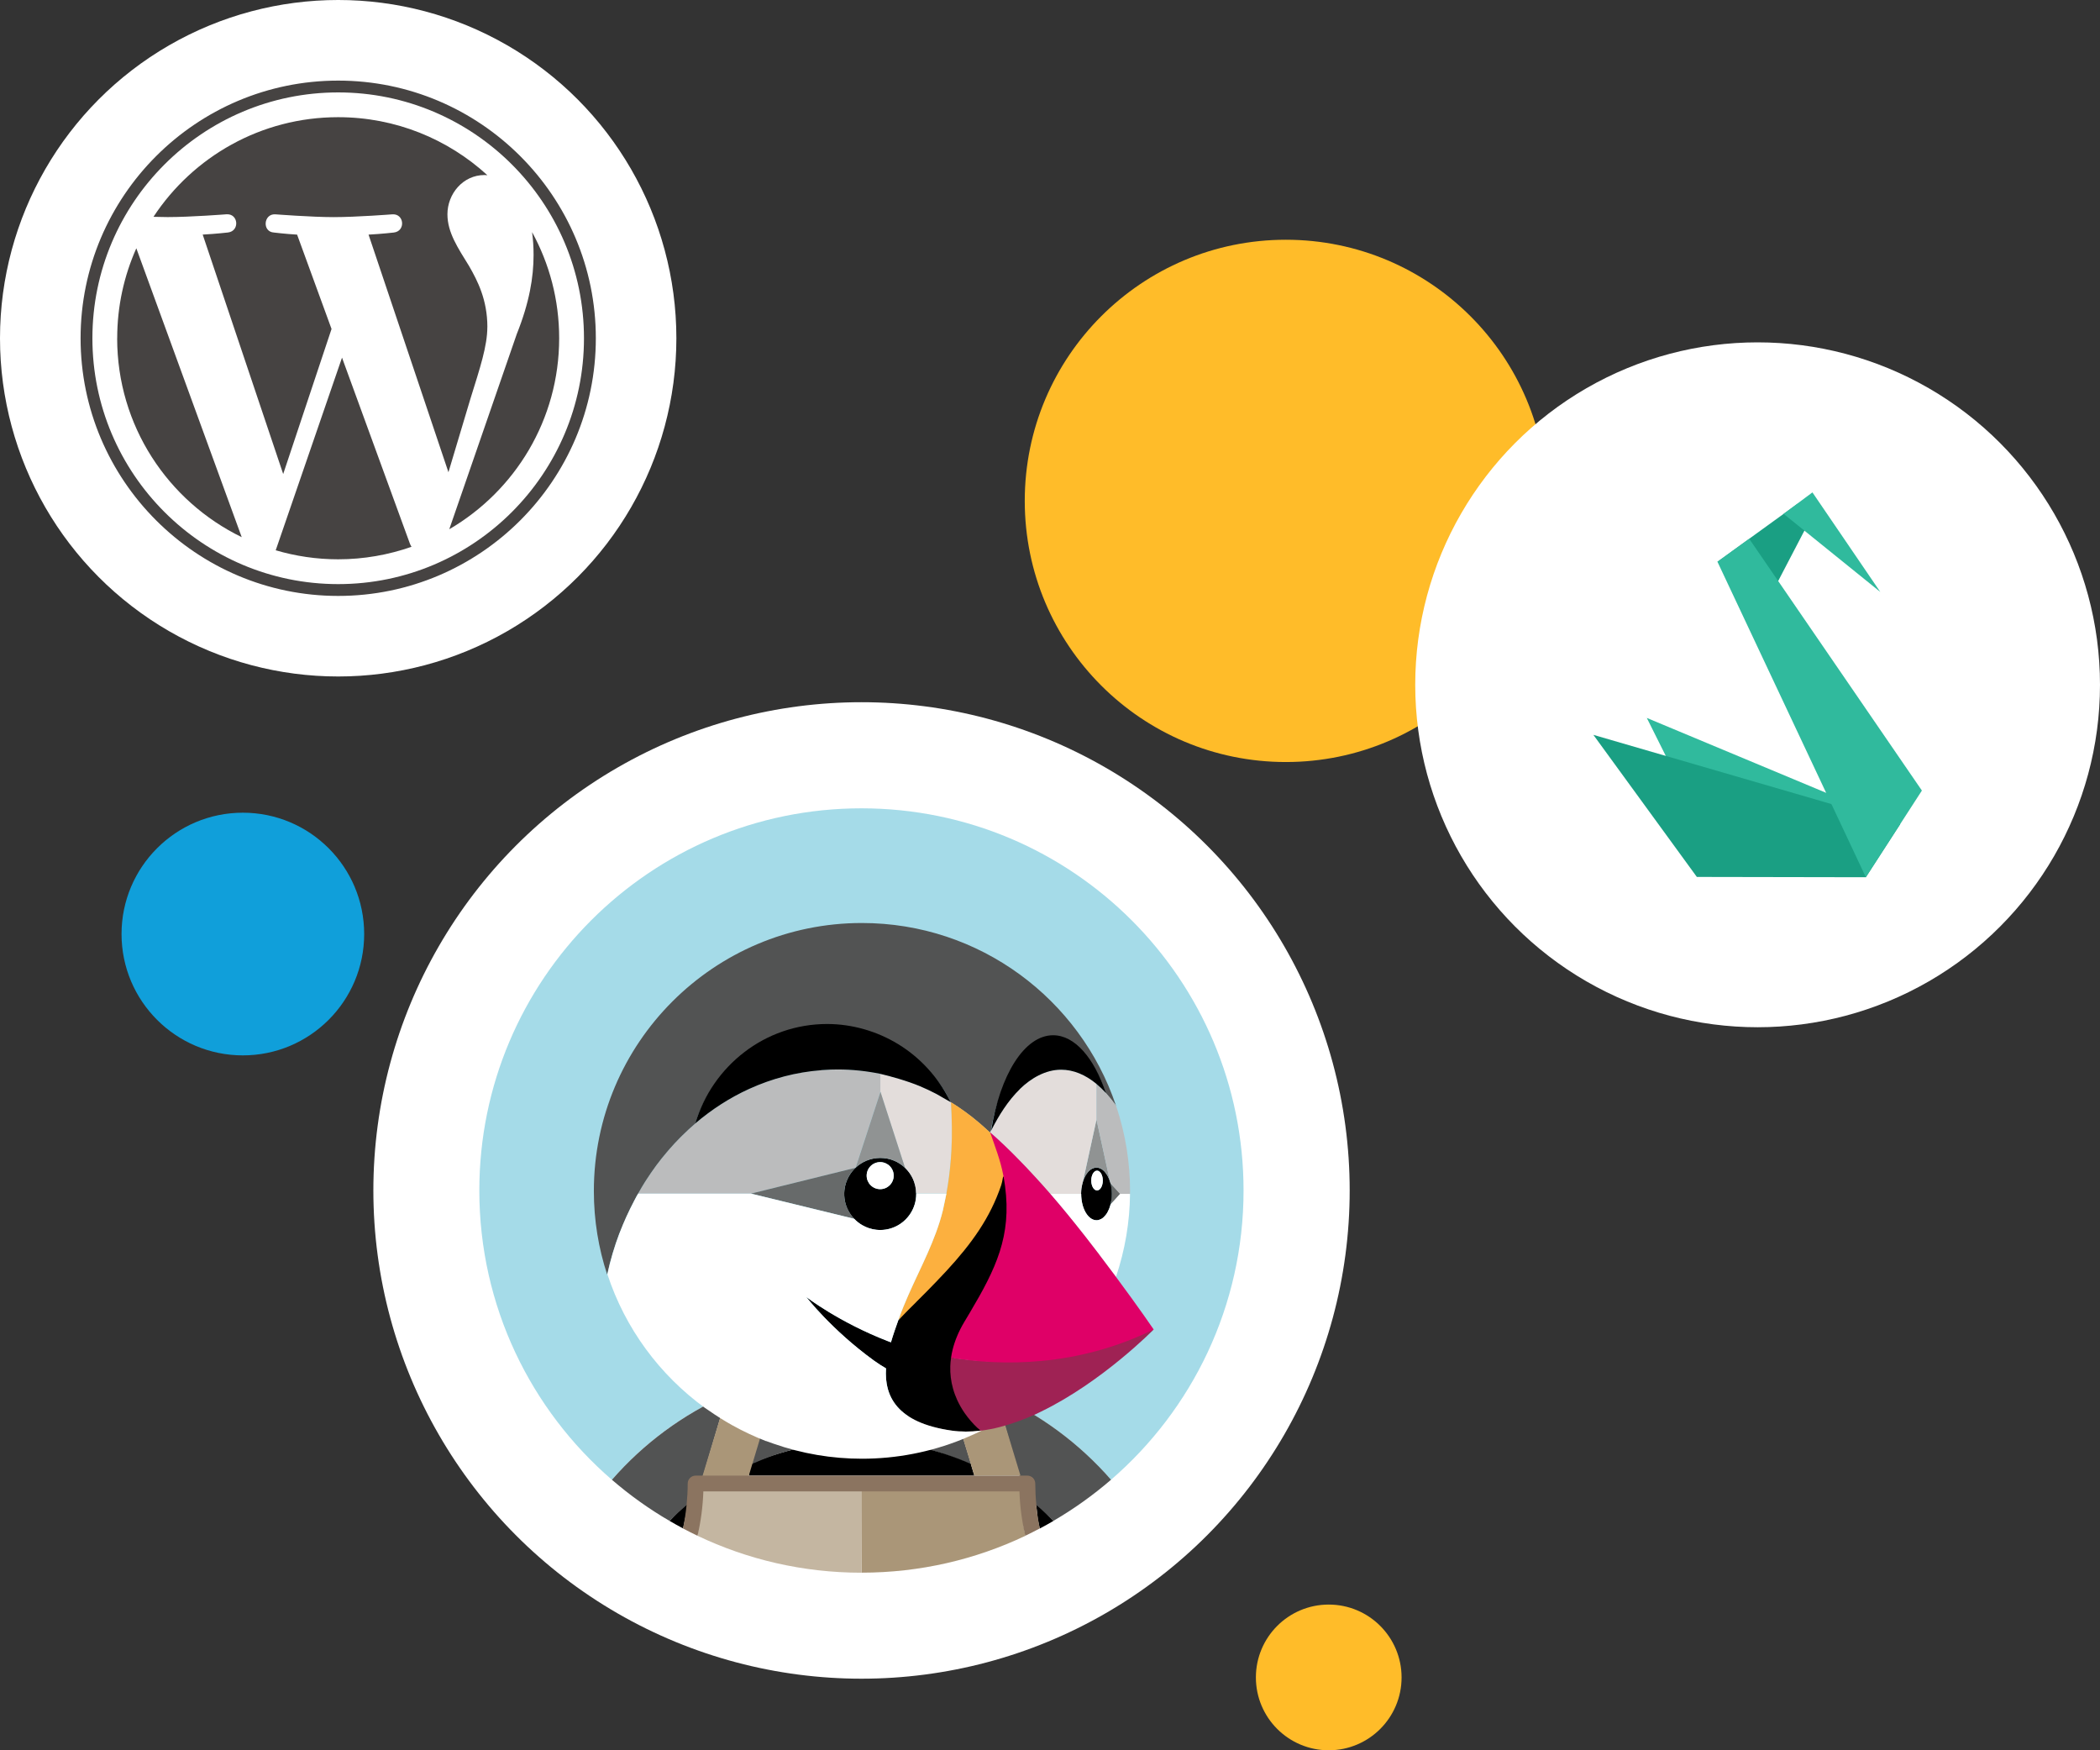
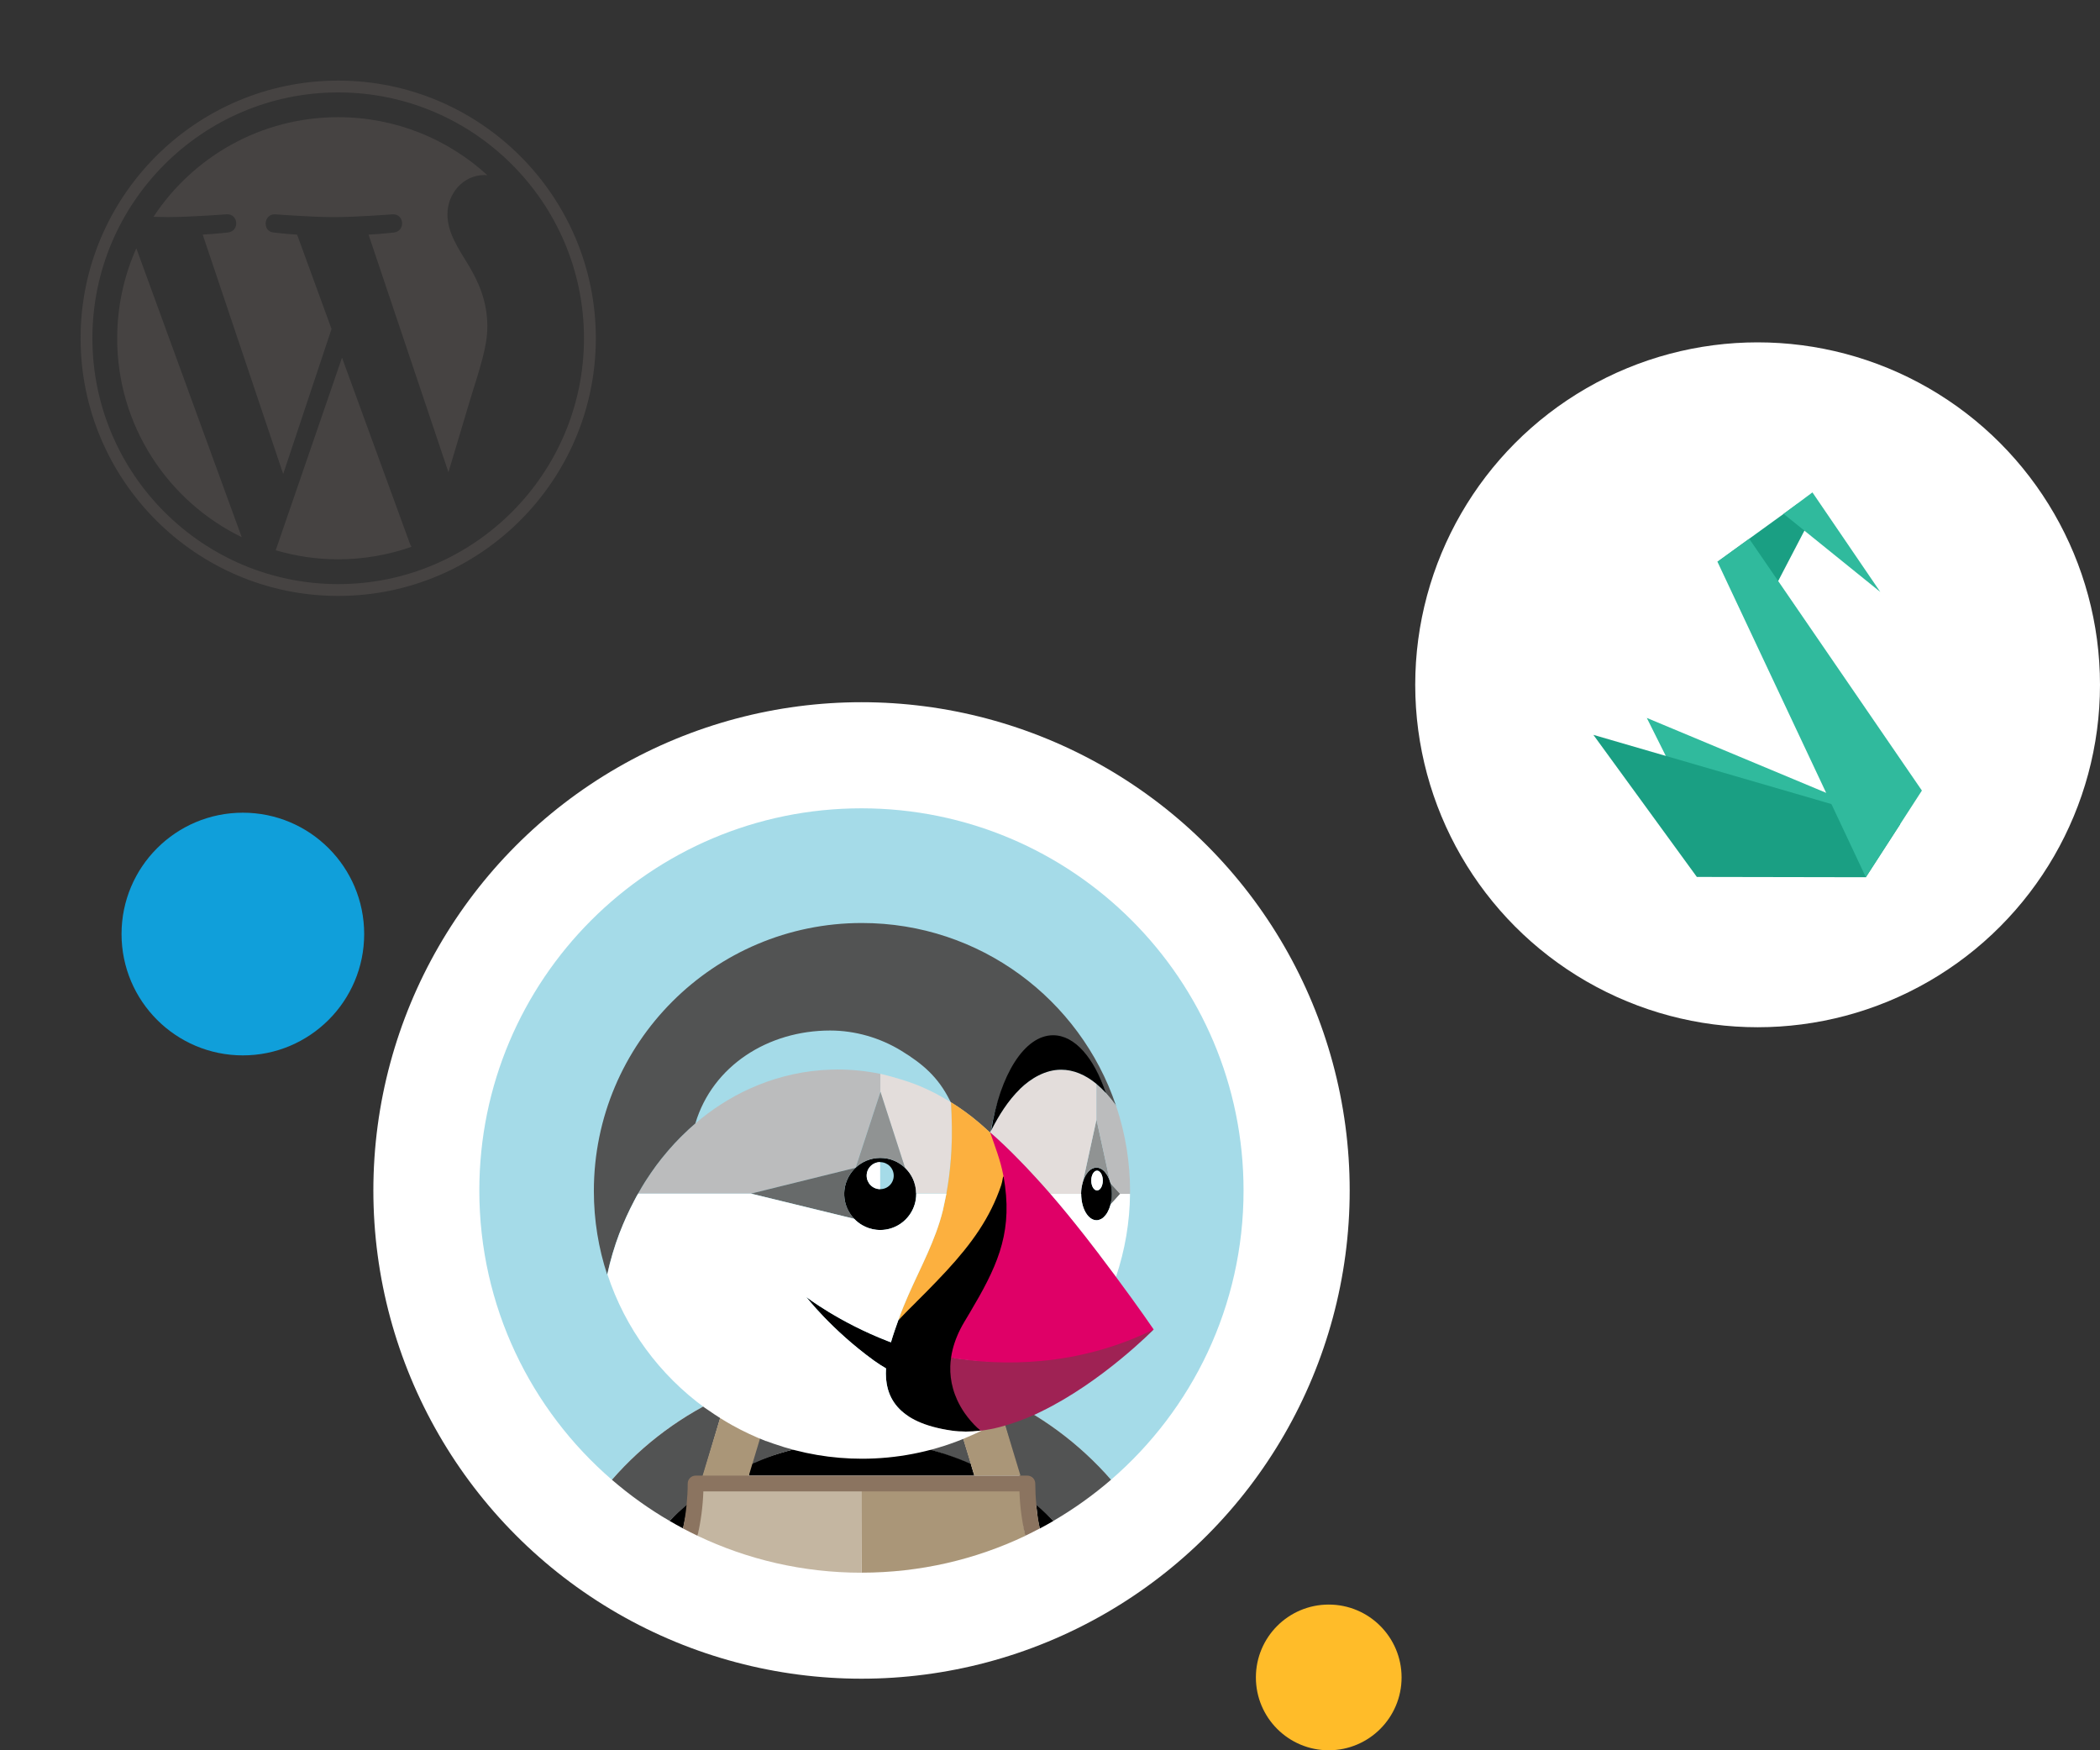
<svg xmlns="http://www.w3.org/2000/svg" viewBox="0 0 480 400">
  <rect x="0" y="0" width="480" height="400" fill="#333333" stroke="none" />
  <defs>
    <style>
      .cls-1 {
        fill: #fcb03f;
      }

      .cls-2 {
        fill: #fff;
      }

      .cls-3 {
        fill: #e3dddb;
      }

      .cls-4 {
        fill: #464342;
      }

      .cls-5 {
        fill: #c4b6a1;
      }

      .cls-6 {
        fill: #df0067;
      }

      .cls-7 {
        fill: #ffbc29;
      }

      .cls-8 {
        fill: #30ba9d;
      }

      .cls-9 {
        fill: #525353;
      }

      .cls-10 {
        fill: #bbbcbd;
      }

      .cls-11 {
        fill: #676a6a;
      }

      .cls-12 {
        fill: #1a9f83;
      }

      .cls-13 {
        fill: #786453;
      }

      .cls-14 {
        fill: #909393;
      }

      .cls-15 {
        fill: #a5dbe8;
      }

      .cls-16 {
        fill: #8b7460;
      }

      .cls-17 {
        fill: #109fda;
      }

      .cls-18 {
        fill: #aa9678;
      }

      .cls-19 {
        fill: #9f2254;
      }
    </style>
  </defs>
  <g id="Layer_1" data-name="Layer 1" />
  <g id="epoe_uuendus" data-name="epoe uuendus" />
  <g id="haldus_ja_tugi" data-name="haldus ja tugi" />
  <g id="epoe_platvorm" data-name="epoe platvorm">
    <circle class="cls-7" cx="303.71" cy="383.35" r="16.65" />
    <circle class="cls-17" cx="55.51" cy="213.46" r="27.73" />
    <g>
      <circle class="cls-2" cx="196.92" cy="272.06" r="111.58" />
      <g>
        <path class="cls-15" d="M166.2,318.75c1.39-.62,2.81-1.19,4.23-1.73,1.61-.61,3.23-1.17,4.88-1.67,2.05-.62,4.11-1.18,6.21-1.62,2.82-.6,5.68-1.04,8.55-1.32-1.62,5.09-3.4,10.14-5.33,15.13,.08,.97,.13,1.95,.15,2.93,3.96-.78,7.99-1.18,12.02-1.18,4.12,0,8.13,.41,12.02,1.18,.02-.98,.07-1.95,.15-2.93-1.93-4.99-3.7-10.03-5.33-15.13,2.88,.28,5.73,.72,8.55,1.32,2.09,.44,4.16,1,6.2,1.62,1.65,.5,3.27,1.06,4.88,1.67,1.43,.54,2.84,1.11,4.24,1.73,10.08,4.48,19.07,11.11,26.32,19.43,18.55-16.02,30.3-39.69,30.3-66.11,0-48.24-39.11-87.34-87.34-87.34-48.24,0-87.34,39.11-87.34,87.34,0,26.43,11.76,50.1,30.3,66.11,7.25-8.32,16.24-14.95,26.32-19.43" />
        <path class="cls-9" d="M227.64,318.75l5.42,18.64,1.54,.07c1,0,1.7,.26,1.7,1.26,0,1.66,.09,3.52,.24,5.15,1.35,1.15,3,2.44,4.24,3.7,4.67-2.72,9.08-5.87,13.17-9.4-7.25-8.31-16.24-14.95-26.32-19.43m-10.6-.19l6.37-1.54c-1.61-.61-3.23-1.17-4.88-1.67-2.05-.62-4.11-1.18-6.2-1.62-2.82-.6-5.68-1.04-8.55-1.32,1.62,5.09,3.4,10.14,5.33,15.13-.08,.97-.13,1.95-.15,2.93,4.51,.89,8.95,2.44,13.05,4.25l-4.95-16.15" />
        <path d="M153.05,347.58c1.01,.59,2.04,1.17,3.08,1.72,.36-1.75,.95-4.18,1.12-5.98-1.35,1.15-2.96,3-4.2,4.26m68.84-13.03c-4.15-1.84-8.49-3.21-12.94-4.09-3.96-.78-7.99-1.18-12.02-1.18-4.12,0-8.13,.41-12.02,1.18-4.51,.89-9.22,2.24-13.32,4.05l-.44,2.72h51.56l-.81-2.68" />
        <path class="cls-9" d="M157.09,343.84c.16-1.63,.27-3.08,.27-4.74,0-1,.68-1.64,1.68-1.64l1.64-.06,5.51-18.65c-10.08,4.48-19.07,11.11-26.32,19.43,4.09,3.53,8.5,6.68,13.17,9.4,1.25-1.26,2.55-2.46,3.9-3.61" />
        <path d="M237.21,347.16c.35,1.77,.43,2.13,.5,2.14,1.04-.55,2.06-1.12,3.08-1.72-1.26-1.27-2.57-2.49-3.94-3.65l.36,3.23" />
        <path class="cls-18" d="M221.89,334.55l.81,2.68h10.55l-5.6-18.48c-1.39-.62-2.81-1.19-4.24-1.73l-6.37,1.54,4.85,15.99" />
        <path class="cls-5" d="M160.78,340.97c.06-.04,.11-.08,.17-.12h-.16s0,.08,0,.12" />
        <path class="cls-18" d="M233.05,340.85h-.16l.17,.12s0-.08,0-.12" />
        <path class="cls-18" d="M232.87,340.58l-36.03,.04,.08,18.79c13.41,0,26.11-3.03,37.46-8.43-.74-3.26-.82-6.76-.94-10.18-.05-.04-.57-.23-.57-.23" />
        <path class="cls-5" d="M196.86,340.7s-36.22-.05-36.28,0c-.12,3.41-.82,7.46-1.12,10.29,11.35,5.4,24.05,8.43,37.46,8.43l.02-18.65-.08-.06" />
        <path class="cls-13" d="M196.92,339.04h0v1.81h0v-1.81Z" />
        <path class="cls-18" d="M223.94,326.76l.02,.06-.02-.06s-.89-.7-2.01-2c1.12,1.29,2.01,2,2.01,2" />
        <path class="cls-2" d="M250.63,247.74h0m3.51,25.15v0" />
        <path class="cls-10" d="M254.14,272.86v0" />
        <path class="cls-11" d="M254.04,271.5s0,.04,.01,.07c0,.01,0,.03,0,.04h0c.04,.34,.06,.69,.06,1.04,0,.06,.01,.13,.01,.19v.05c0,.07-.01,.13-.01,.2,0,.34-.03,.68-.06,1.01h0v.05s-.02,.05-.02,.08c-.05,.35-.11,.69-.2,1.03h.01v-.02h0l2.29-2.39-2.3-2.41h0c.09,.34,.15,.69,.2,1.06" />
        <path d="M254.04,274.23s.02-.09,.02-.13c.04-.33,.06-.67,.06-1.01,0-.08,.01-.15,.01-.23,0-.07-.01-.14-.01-.21,0-.35-.03-.69-.06-1.03,0-.04-.02-.07-.02-.11-.05-.36-.11-.71-.2-1.05-.03-.12-.07-.22-.11-.34-.21-.68-.49-1.29-.82-1.79-.13-.19-.27-.37-.42-.55-.14-.15-.29-.29-.45-.42-.06-.05-.12-.08-.18-.12-.19-.12-.39-.22-.61-.29-.2-.07-.41-.1-.63-.11-.21,0-.42,.05-.63,.11-.21,.07-.42,.17-.61,.29-.06,.04-.12,.07-.18,.12-.28,.22-.53,.48-.73,.77-.05,.06-.09,.13-.14,.2-.33,.5-.62,1.11-.82,1.79l-.03,.08c-.09,.31-.16,.64-.22,.98-.02,.1-.04,.2-.06,.31-.05,.38-.08,.78-.09,1.18,0,.06,0,.11,0,.17h.01c0,3.33,1.57,6.02,3.52,6.02,.33,0,.66-.09,.96-.24,.18-.09,.36-.2,.52-.33,.07-.05,.13-.12,.19-.18,.15-.14,.3-.31,.44-.49,.1-.13,.19-.26,.28-.4,.06-.09,.11-.19,.16-.29,.1-.18,.19-.37,.27-.57,.03-.07,.06-.14,.09-.22,.11-.28,.2-.57,.28-.88,.08-.33,.15-.68,.2-1.03h0Zm-3.29-2.18c-.73,0-1.32-1.01-1.32-2.26s.59-2.26,1.32-2.26,1.32,1.01,1.32,2.26-.59,2.26-1.32,2.26Z" />
        <path class="cls-2" d="M250.75,267.54c-.73,0-1.32,1.01-1.32,2.26s.59,2.26,1.32,2.26,1.32-1.01,1.32-2.26-.59-2.26-1.32-2.26" />
        <path class="cls-14" d="M247.52,270.11c.21-.68,.49-1.29,.82-1.79,.05-.07,.09-.13,.14-.2,.2-.29,.45-.55,.73-.77,.06-.05,.12-.08,.18-.12,.19-.12,.39-.22,.61-.29,.2-.06,.41-.11,.63-.11s.42,.04,.63,.11c.21,.07,.42,.17,.61,.29,.06,.04,.12,.07,.18,.12,.16,.12,.31,.26,.45,.42,.15,.17,.29,.36,.42,.55,.33,.5,.62,1.11,.82,1.79h0l-3.11-14.24-3.11,14.25h0" />
        <path d="M209.41,272.73c0-.29-.02-.57-.05-.85h0c-.03-.28-.08-.55-.14-.82v-.02c-.06-.26-.14-.52-.22-.77v-.02c-.09-.25-.19-.5-.29-.74v-.02c-.87-1.93-2.45-3.45-4.4-4.26h-.02c-.48-.2-.97-.35-1.47-.45-.01,0-.03,0-.04,0-.52-.1-1.05-.15-1.58-.15-.53,0-1.05,.05-1.55,.15h-.05c-.5,.11-.98,.25-1.45,.44h-.04c-.47,.2-.92,.44-1.34,.71-.43,.27-.82,.59-1.19,.93v.03h-.04c-.59,.57-1.09,1.21-1.49,1.91l-.02,.03c-.12,.22-.23,.44-.34,.67-.01,.02-.02,.05-.03,.07-.09,.21-.17,.43-.25,.65-.01,.04-.03,.08-.05,.13-.07,.21-.12,.42-.17,.63-.01,.06-.03,.12-.05,.18-.04,.21-.07,.43-.1,.64,0,.07-.02,.13-.03,.2-.09,.82-.05,1.64,.11,2.45,0,.01,0,.02,0,.03,.1,.51,.25,1.01,.45,1.48,0,0,0,.01,0,.02,.39,.95,.96,1.82,1.68,2.57,.56,.58,1.2,1.08,1.91,1.48h.01c.22,.13,.45,.24,.68,.35,.02,0,.04,.02,.06,.03,.22,.09,.44,.18,.66,.25,.04,.01,.08,.03,.11,.04,.21,.07,.42,.12,.64,.17,.06,.01,.11,.03,.17,.05,.21,.04,.42,.07,.64,.1,.06,0,.13,.02,.2,.03,1.92,.2,3.85-.28,5.45-1.36,.88-.59,1.63-1.35,2.22-2.22,.92-1.36,1.41-2.96,1.41-4.6,0-.02,0-.04,0-.06,0-.02,0-.04,0-.06h0Zm-8.22-.96c-1.71,0-3.09-1.38-3.09-3.09,0-1.71,1.38-3.09,3.09-3.09,1.71,0,3.09,1.38,3.09,3.09,0,1.71-1.38,3.09-3.09,3.09Z" />
-         <path class="cls-2" d="M201.18,265.58c-1.71,0-3.09,1.38-3.09,3.09,0,1.71,1.38,3.09,3.09,3.09h0c1.71,0,3.09-1.39,3.09-3.09,0-1.71-1.38-3.09-3.09-3.09" />
+         <path class="cls-2" d="M201.18,265.58c-1.71,0-3.09,1.38-3.09,3.09,0,1.71,1.38,3.09,3.09,3.09h0" />
        <path class="cls-10" d="M195.52,266.88h.03v-.03l5.68-17.33v-4.1c-3.2-.66-6.46-1-9.72-1-1.11,0-2.21,.05-3.3,.12-.16,.01-.32,.02-.48,.03-5.69,.43-11.29,1.91-16.48,4.28-4.45,2.03-8.58,4.71-12.3,7.88h0c-.99,.86-1.96,1.74-2.89,2.67-.17,.17-.35,.34-.52,.51-.88,.89-1.73,1.8-2.55,2.74-.18,.21-.35,.41-.53,.62-.83,.97-1.62,1.97-2.39,2.99-.06,.09-.12,.18-.19,.26-.73,.99-1.42,2-2.09,3.04-.13,.2-.26,.4-.39,.6-.54,.86-1.04,1.73-1.54,2.61h25.82l23.84-5.89" />
        <path class="cls-3" d="M217.32,264.93c.05-.68,.1-1.35,.13-2.03,.05-.92,.08-1.83,.1-2.75,.01-.71,.01-1.42,0-2.14,0-.21,0-.41,0-.62-.02-1.84-.09-3.67-.2-5.51h-.02v-.02c-.69-.39-1.37-.78-2.06-1.17l-.05-.03-.53-.3h0l-.37-.21-.07-.04c-.09-.05-.18-.1-.27-.15-1.19-.62-2.4-1.18-3.63-1.71-2.94-1.24-6.89-2.33-9.12-2.85v4.1l5.62,17.36h0c.58,.57,1.08,1.2,1.48,1.9h0c.13,.23,.25,.47,.36,.71v.02c.12,.24,.21,.49,.29,.74v.02c.09,.25,.16,.51,.22,.77v.02c.06,.27,.11,.54,.14,.81h0c.03,.29,.05,.57,.05,.86l.02,.05h6.88c.46-2.52,.79-5.07,.99-7.63,0-.07,.01-.14,.02-.21" />
        <path class="cls-1" d="M226.32,258.79s0,.02-.01,.02v-.02" />
        <path class="cls-14" d="M195.56,266.85c.37-.35,.77-.66,1.2-.93,.42-.27,.87-.5,1.34-.69,.01,0,.03,0,.04-.01,.47-.19,.95-.33,1.45-.43h.05c.51-.11,1.03-.16,1.55-.16,.54,0,1.07,.05,1.58,.15,.01,0,.03,0,.04,0,.51,.1,1.01,.25,1.5,.45,.95,.39,1.81,.95,2.56,1.66h0l-5.62-17.38-5.67,17.33" />
        <path class="cls-11" d="M193.57,275.95c-.2-.48-.35-.98-.45-1.48,0-.01,0-.02,0-.03-.16-.81-.2-1.63-.11-2.45,0-.07,.02-.13,.03-.2,.03-.22,.06-.43,.1-.64,.01-.06,.03-.12,.05-.18,.05-.21,.1-.42,.17-.63,.01-.04,.03-.08,.05-.13,.08-.22,.16-.44,.25-.65,.01-.02,.02-.05,.03-.07,.1-.23,.21-.45,.34-.67l.02-.03c.4-.7,.91-1.35,1.49-1.91l-23.84,5.89h-.05l23.62,5.76c-.71-.74-1.28-1.61-1.68-2.57,0,0,0-.01,0-.02" />
        <path class="cls-3" d="M247.21,271.48c.02-.11,.04-.21,.06-.31,.06-.34,.13-.67,.22-.98,.01-.04,.01-.08,.03-.11l3.11-14.25v-8.12c-2.54-2.1-5.26-3.25-8.1-3.25-3.58,0-6.92,1.98-9.42,4.42-2.73,2.67-4.84,6.04-6.55,9.43-.08,.16-.16,.31-.24,.46,.53,.46,1.05,.92,1.56,1.39,1.16,1.07,2.3,2.15,3.42,3.26,.52,.52,1.04,1.04,1.55,1.57,.55,.56,1.09,1.11,1.63,1.68,.98,1.03,1.95,2.08,2.91,3.14,.82,.9,1.63,1.82,2.43,2.74h0c.13,.14,.23,.24,.26,.28h7.02c0-.06,.01-.11,.01-.17,0-.41,.03-.8,.09-1.18m-20.89-12.67v-.02l-.02,.02,.03,.03v-.03" />
        <path class="cls-9" d="M141.63,281.74l.06-.16c.94-2.44,2.03-4.83,3.25-7.15,.19-.36,.38-.72,.57-1.08,.11-.2,.23-.39,.34-.58,.5-.88,1-1.76,1.54-2.61,.13-.2,.26-.4,.39-.6,.66-1.03,1.36-2.04,2.09-3.04,.06-.09,.12-.18,.19-.26,.76-1.02,1.56-2.02,2.39-2.99,.18-.21,.35-.42,.53-.62,.82-.94,1.67-1.86,2.55-2.74,.17-.17,.35-.34,.52-.51,.93-.92,1.89-1.81,2.89-2.66h0c3.92-13.15,16.6-21.23,30.8-21.23,5.72,0,11.41,1.65,16.28,4.63,5,3.06,8.41,6.05,11.05,11.27l.04,.08c.07,.13,.14,.26,.21,.39h0l.02,.02c2.22,1.38,4.34,2.91,6.33,4.6,.67,.57,1.33,1.15,1.97,1.74,.21,.2,.43,.38,.64,.58,0,0,0-.02,.01-.02v-.02c.08-.15,.15-.3,.22-.44,2-12.64,8.36-19.53,14.94-19.53,4.96,0,8.56,2.95,11.28,10.91l.03,.09h0c.8,.88,1.55,1.81,2.24,2.77h0s.03,.04,.04,.06h0c.04,.12,.07,.23,.11,.35h0l-.1-.41c-8.18-24.21-31.08-41.64-58.05-41.64-33.83,0-61.26,27.43-61.26,61.26,0,6.67,1.07,13.09,3.04,19.07v-.03c.7-3.22,1.64-6.39,2.81-9.47" />
        <path class="cls-2" d="M256,272.85l-2.14,2.39h0v.02c-.09,.31-.19,.61-.3,.89-.03,.07-.06,.14-.09,.22-.08,.19-.17,.39-.27,.57-.05,.1-.1,.2-.16,.29-.09,.14-.18,.27-.28,.4-.13,.18-.28,.34-.44,.49-.06,.06-.12,.12-.19,.18-.16,.13-.33,.24-.52,.33-.31,.15-.63,.24-.96,.24-1.94,0-3.52-2.7-3.52-6.02h-7.05c1.33,1.54,2.63,3.09,3.91,4.65,1.23,1.51,2.45,3.03,3.65,4.56l.18,.22c1.14,1.45,2.27,2.92,3.39,4.39l.33,.43c1.19,1.56,2.37,3.13,3.54,4.71,2.06-6.11,3.15-12.51,3.21-18.96l-1.98-.08-.31,.1" />
-         <path d="M187.72,244.56c.16-.01,.32-.02,.48-.03,1.1-.08,2.2-.12,3.3-.12,3.32,0,6.57,.36,9.72,1h0c2.23,.52,6.18,1.61,9.12,2.85,1.23,.52,2.44,1.09,3.63,1.71l.27,.15,.07,.04c.11,.06,.23,.13,.37,.21h0l.53,.31,.05,.03c.75,.43,1.59,.91,1.91,1.09l.08,.05,.06,.03c-.07-.13-.14-.26-.21-.39l-.04-.08c-2.65-5.22-6.72-9.7-11.72-12.76-4.87-2.98-10.56-4.63-16.28-4.63-14.21,0-26.21,9.57-30.14,22.72,3.72-3.17,7.85-5.85,12.3-7.88,5.19-2.37,10.79-3.85,16.48-4.28" />
        <path class="cls-10" d="M255.08,252.63h0s-.03-.04-.04-.06h0c-.69-.96-1.44-1.89-2.24-2.76l-.02-.02c-.34-.37-.69-.73-1.06-1.08-.13-.13-.27-.24-.41-.37-.22-.2-.45-.41-.68-.6v8.13l3.11,14.25h0c.03,.11,.08,.21,.11,.33l2.15,2.41,.02-.02h2.26c0-.21,.02-.41,.02-.62h0c0-6.54-1.05-13.03-3.1-19.23h0c-.04-.11-.07-.23-.11-.35" />
        <path d="M233.11,248.88c2.5-2.44,5.84-4.42,9.42-4.42,2.83,0,5.56,1.15,8.1,3.25v.02h0c.23,.19,.45,.4,.68,.6,.14,.12,.27,.24,.41,.37,.36,.35,.72,.71,1.06,1.08l.02,.02h0l-.03-.09c-2.72-7.95-7.11-13.12-12.06-13.12-6.57,0-12.15,9.1-14.15,21.74l.02-.02c1.71-3.39,3.82-6.76,6.55-9.43m-8.88,77.66s-.89-.7-2.01-1.99c-.52-.6-1.01-1.23-1.46-1.88-.14-.21-.29-.43-.43-.65-.43-.67-.76-1.49-1.14-2.3-.43-.94-.43-1.56-.68-2.43-.18-.64-.33-1.29-.43-1.95-.17-1.07-.24-2.15-.21-3.23,.02-.62,.08-1.27,.18-1.92,.09-.65,.22-1.3,.38-1.94,.5-1.98,1.35-4.09,2.69-6.32l.34-.76c.44-.73,.53-.7,.95-1.4,5.84-9.86,9-17.32,7.45-28.8-.17-1.18-.36-2.35-.58-3.52-.13,.85-.28,1.69-.43,2.54-.06,.26-.22,.55-.28,.72-2.54,7.51-6.53,13.04-12.28,19.28-.8,.87-1.61,1.72-2.43,2.57-1.46,1.51-2.94,3.01-4.44,4.5-.62,.62-1.26,1.25-1.9,1.89-.59,.59-1.33,1.84-2.21,2.77-.54,1.52-1.16,3.24-1.68,5.04-.24-.09-.46-.17-.7-.26-11.17-4.32-18.65-10.09-18.65-10.09,0,0,5.75,7.49,15.45,14.52,.89,.65,1.82,1.24,2.77,1.79-.4,6.33,2.39,12.41,15,14.22,2.13,.31,4.31,.29,6.51,.04-.02-.07,.12-.06,.11-.1-.01-.04,.12-.13,.12-.13" />
        <path class="cls-19" d="M217.49,310.25c11.19,1.81,27.75,1.51,44.94-6.54,.41-.19,.87,.32,1.28,.11,0,0-11.75,12-25.78,18.79-.41,.2-.81,.41-1.23,.6-1.36,.62-2.73,1.16-4.12,1.66-2.72,.98-5.47,1.72-8.2,2.06-.13,.02-.25,.04-.38,.05-.02-.05-.03-.1-.05-.15l-.02-.06s-.89-.7-2.01-2c-.52-.6-1.01-1.23-1.46-1.88-.63-.91-1.17-1.87-1.64-2.87-.39-.85-.72-1.72-.97-2.62-.48-1.68-.7-3.43-.64-5.18,.02-.64,.08-1.29,.18-1.92l.09-.04" />
        <path class="cls-1" d="M209.47,297.51c1.5-1.48,2.98-2.98,4.44-4.5,.82-.85,1.63-1.7,2.43-2.57,5.75-6.24,9.97-12.08,12.51-19.59,.06-.18,.12-.41,.18-.68l.03-.12c.06-.28,.12-.59,.18-.94,.02-.24,.78-.73,.8-.96-.64-3.27-2.1-6.71-3.71-9.34v.03l-.02-.03c-.21-.2-.43-.38-.64-.58-.64-.6-1.3-1.18-1.97-1.74-1.99-1.69-4.11-3.23-6.33-4.6,.11,1.84,.18,3.67,.2,5.51,0,.21,0,.41,0,.62,0,.71,0,1.42,0,2.14-.02,.92-.05,1.83-.1,2.75-.03,.68-.08,1.35-.13,2.03,0,.07-.01,.14-.02,.21-.2,2.56-.53,5.11-.99,7.63l-.81,3.82c-1.69,6.84-5.12,13.05-7.93,19.45-.75,1.7-1.46,3.42-2.08,5.17l-.18,.49c.74-.78,1.49-1.55,2.25-2.31,.65-.64,1.28-1.27,1.9-1.89" />
        <path class="cls-9" d="M172.49,334.31c4.1-1.81,7.9-2.95,12.41-3.84-.02-.98-.07-1.95-.15-2.93,1.93-4.99,3.7-10.03,5.33-15.13-2.87,.28-5.73,.72-8.55,1.32-2.09,.44-4.16,1-6.21,1.62-1.65,.5-3.27,1.06-4.88,1.67l6.37,1.54-5.12,16.08,.81-.34" />
        <path class="cls-6" d="M251.21,286.65c-1.12-1.47-2.25-2.93-3.39-4.39l-.18-.22c-1.22-1.55-2.45-3.09-3.7-4.61-1.27-1.55-2.56-3.08-3.87-4.59-.08-.1-.17-.19-.25-.29-1.08-1.24-2.17-2.46-3.29-3.67-.68-.74-1.36-1.47-2.05-2.2-.54-.56-1.08-1.12-1.63-1.68-.51-.52-1.03-1.05-1.55-1.57-1.12-1.11-2.26-2.2-3.42-3.26-.51-.47-1.03-.93-1.56-1.39v.02c1.1,3.18,2.36,6.4,2.99,9.72,.16,.86,.3,1.7,.41,2.52,1.54,11.48-2.14,18.98-7.98,28.84-.43,.72-.86,1.44-1.29,2.16-1.34,2.23-2.19,4.34-2.69,6.32-.16,.64-.29,1.29-.38,1.94,11.46,1.85,28.69,2.19,46.32-6.47,0,0-3.46-5.08-8.66-12.07-1.16-1.56-2.34-3.12-3.52-4.68-.11-.14-.22-.28-.33-.43" />
        <path class="cls-18" d="M171.07,337.52l5.73-18.96-6.37-1.54c-1.43,.54-2.84,1.11-4.23,1.73l-5.68,18.77,6.34,.1,4.21-.1" />
        <path class="cls-2" d="M175.1,329.32c.56,.21,1.13,.41,1.7,.61,6.5,2.28,13.35,3.45,20.24,3.44,7.84,0,15.61-1.5,22.88-4.43,.37-.15,.74-.32,1.11-.47,.6-.25,1.2-.52,1.79-.79,.53-.25,1.06-.49,1.58-.75-.13,.02-.25,.04-.38,.05-2.2,.25-4.38,.26-6.51-.04-12.6-1.81-15.4-7.89-15-14.22-.95-.55-1.88-1.15-2.77-1.79-9.69-7.03-15.45-14.52-15.45-14.52,0,0,7.48,5.77,18.65,10.09,.24,.09,.46,.17,.7,.26,.52-1.8,1.14-3.52,1.68-5.04l.18-.49c.62-1.75,1.33-3.47,2.08-5.17,2.82-6.41,6.25-12.61,7.93-19.45l.81-3.82h-6.89v.02s0,.04,0,.06c0,1.64-.49,3.24-1.41,4.6-.89,1.32-2.15,2.36-3.62,2.98-1.28,.54-2.68,.75-4.06,.6-.07,0-.13-.02-.2-.03-.22-.03-.43-.06-.64-.1-.06-.01-.11-.03-.17-.05-.21-.05-.43-.1-.64-.17-.04-.01-.08-.03-.11-.04-.22-.08-.45-.16-.66-.25-.02,0-.04-.02-.06-.03-.23-.1-.46-.22-.68-.34h-.01c-.71-.4-1.35-.9-1.91-1.49l-23.62-5.76h-25.77c-.11,.2-.23,.38-.34,.58-.2,.36-.38,.72-.57,1.08-.63,1.2-1.23,2.41-1.79,3.65-.52,1.15-1.01,2.32-1.47,3.5l-.06,.16c-1.17,3.08-2.11,6.25-2.8,9.47,4.06,12.38,11.95,23.01,22.27,30.51,.3,.22,.62,.41,.92,.62,1.75,1.23,3.56,2.36,5.42,3.4,2.47,1.37,5.03,2.57,7.66,3.59" />
        <path class="cls-16" d="M236.89,343.97c-.17-1.64-.25-3.28-.26-4.93,0-1-.81-1.81-1.81-1.81h-75.82c-1,0-1.81,.81-1.81,1.81,0,1.66-.1,3.3-.26,4.93-.18,1.79-.45,3.57-.82,5.33,1.1,.58,2.21,1.15,3.33,1.68,.75-3.29,1.2-6.64,1.32-10.02,0-.04,0-.08,0-.12h72.26s0,.08,0,.12c.12,3.37,.57,6.73,1.32,10.02,1.12-.54,2.24-1.1,3.33-1.68-.37-1.76-.64-3.54-.82-5.33" />
      </g>
    </g>
    <g>
-       <circle class="cls-7" cx="293.91" cy="114.47" r="59.68" />
      <g>
        <circle class="cls-2" cx="401.74" cy="156.5" r="78.26" />
        <g>
          <polygon class="cls-8" points="376.41 164.07 394.01 199.27 426.48 199.32 434.34 188.26 376.41 164.07" />
          <polygon class="cls-12" points="364.2 167.94 387.85 200.41 426.48 200.48 434.34 188.33 364.2 167.94" />
          <polygon class="cls-12" points="392.56 128.38 404.08 137.31 414.49 117.33 410.95 115.07 392.56 128.38" />
          <polygon class="cls-8" points="426.48 200.48 392.56 128.38 399.82 123.13 439.29 180.67 426.48 200.48" />
          <polygon class="cls-8" points="407.68 117.43 429.78 135.28 414.27 112.53 407.68 117.43" />
        </g>
      </g>
    </g>
    <g>
-       <circle class="cls-2" cx="77.3" cy="77.3" r="77.3" />
      <g>
        <path class="cls-4" d="M26.78,77.3c0,19.99,11.62,37.27,28.47,45.46L31.16,56.74c-2.8,6.28-4.37,13.23-4.37,20.56Z" />
        <path class="cls-4" d="M111.4,74.75c0-6.24-2.24-10.57-4.17-13.93-2.56-4.16-4.96-7.68-4.96-11.85,0-4.64,3.52-8.97,8.48-8.97,.22,0,.44,.03,.65,.04-8.99-8.23-20.96-13.26-34.11-13.26-17.65,0-33.17,9.05-42.21,22.77,1.19,.04,2.3,.06,3.25,.06,5.28,0,13.46-.64,13.46-.64,2.72-.16,3.04,3.84,.32,4.16,0,0-2.74,.32-5.78,.48l18.4,54.72,11.05-33.15-7.87-21.56c-2.72-.16-5.3-.48-5.3-.48-2.72-.16-2.4-4.32,.32-4.16,0,0,8.34,.64,13.31,.64,5.28,0,13.46-.64,13.46-.64,2.72-.16,3.05,3.84,.32,4.16,0,0-2.74,.32-5.78,.48l18.26,54.3,5.04-16.84c2.18-6.99,3.85-12.01,3.85-16.33Z" />
        <path class="cls-4" d="M78.18,81.72l-15.16,44.04c4.53,1.33,9.31,2.06,14.27,2.06,5.88,0,11.52-1.02,16.77-2.86-.14-.22-.26-.45-.36-.7l-15.53-42.54Z" />
-         <path class="cls-4" d="M121.62,53.06c.22,1.61,.34,3.34,.34,5.19,0,5.13-.96,10.89-3.84,18.09l-15.43,44.61c15.02-8.76,25.12-25.03,25.12-43.66,0-8.78-2.24-17.04-6.19-24.24Z" />
        <path class="cls-4" d="M77.3,18.42c-32.47,0-58.88,26.41-58.88,58.88s26.42,58.89,58.88,58.89,58.89-26.41,58.89-58.89c0-32.47-26.42-58.88-58.89-58.88Zm0,115.07c-30.98,0-56.18-25.21-56.18-56.19S46.32,21.12,77.3,21.12s56.18,25.2,56.18,56.18-25.2,56.19-56.18,56.19Z" />
      </g>
    </g>
  </g>
</svg>